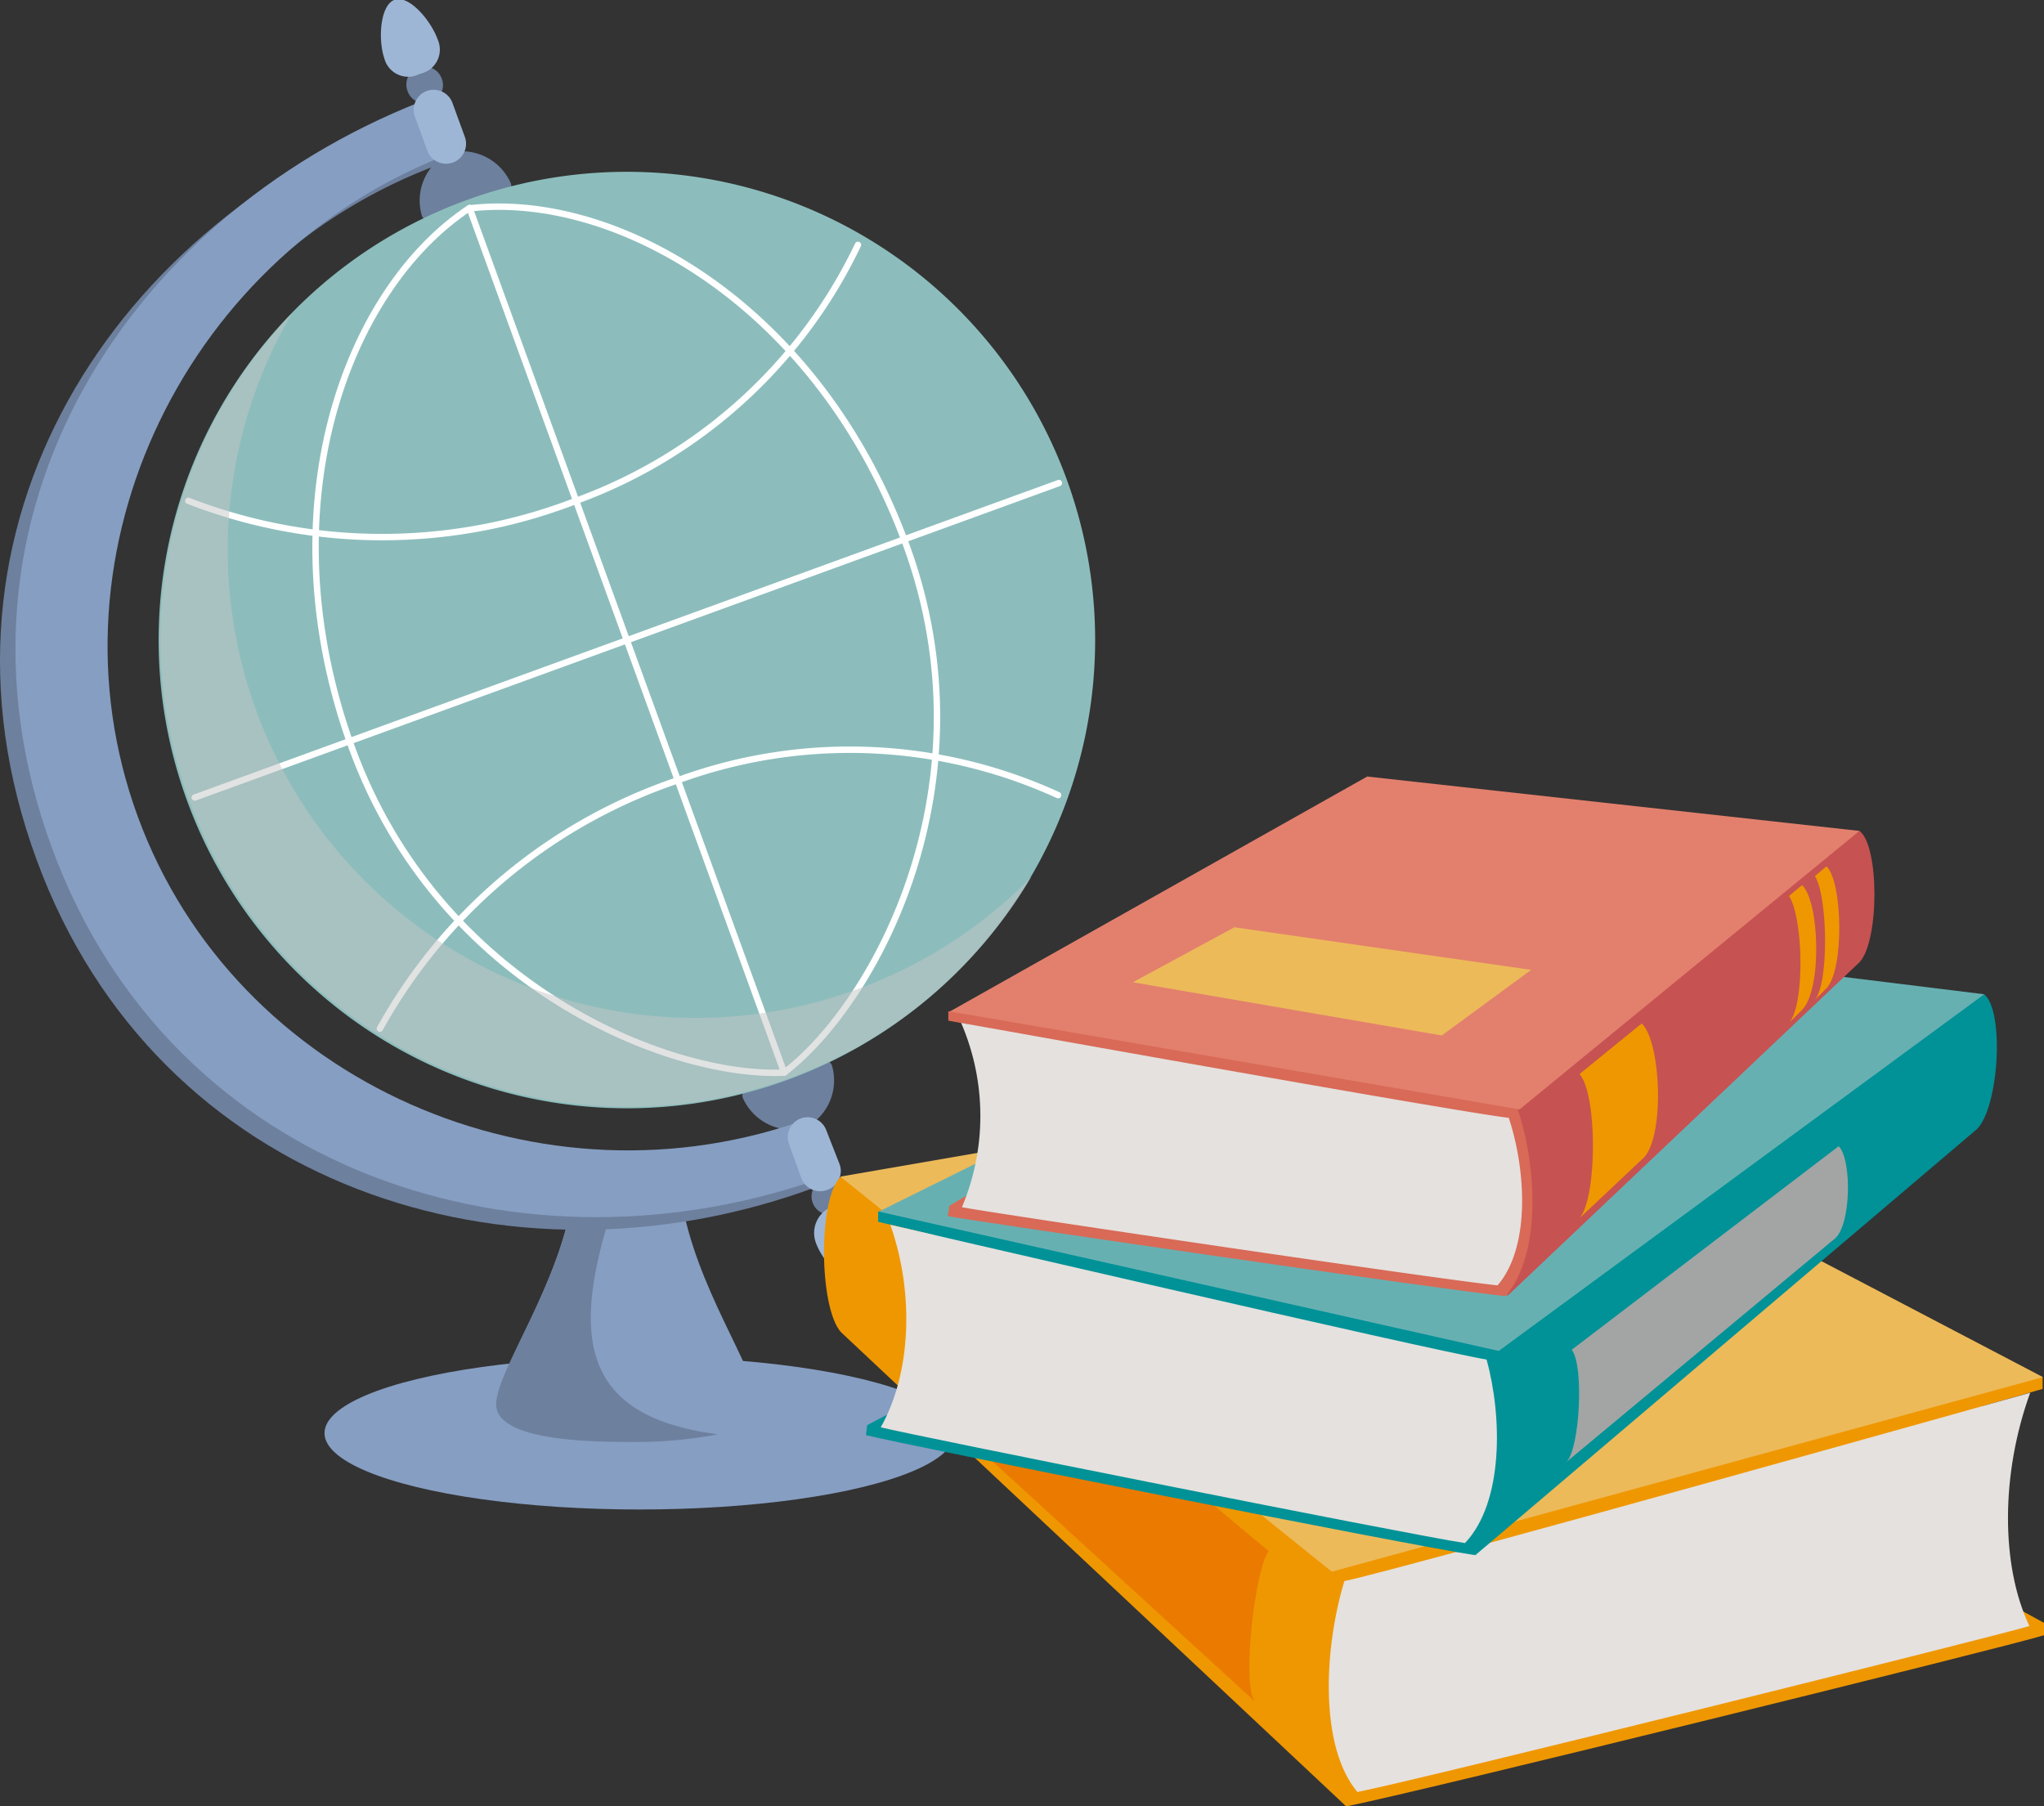
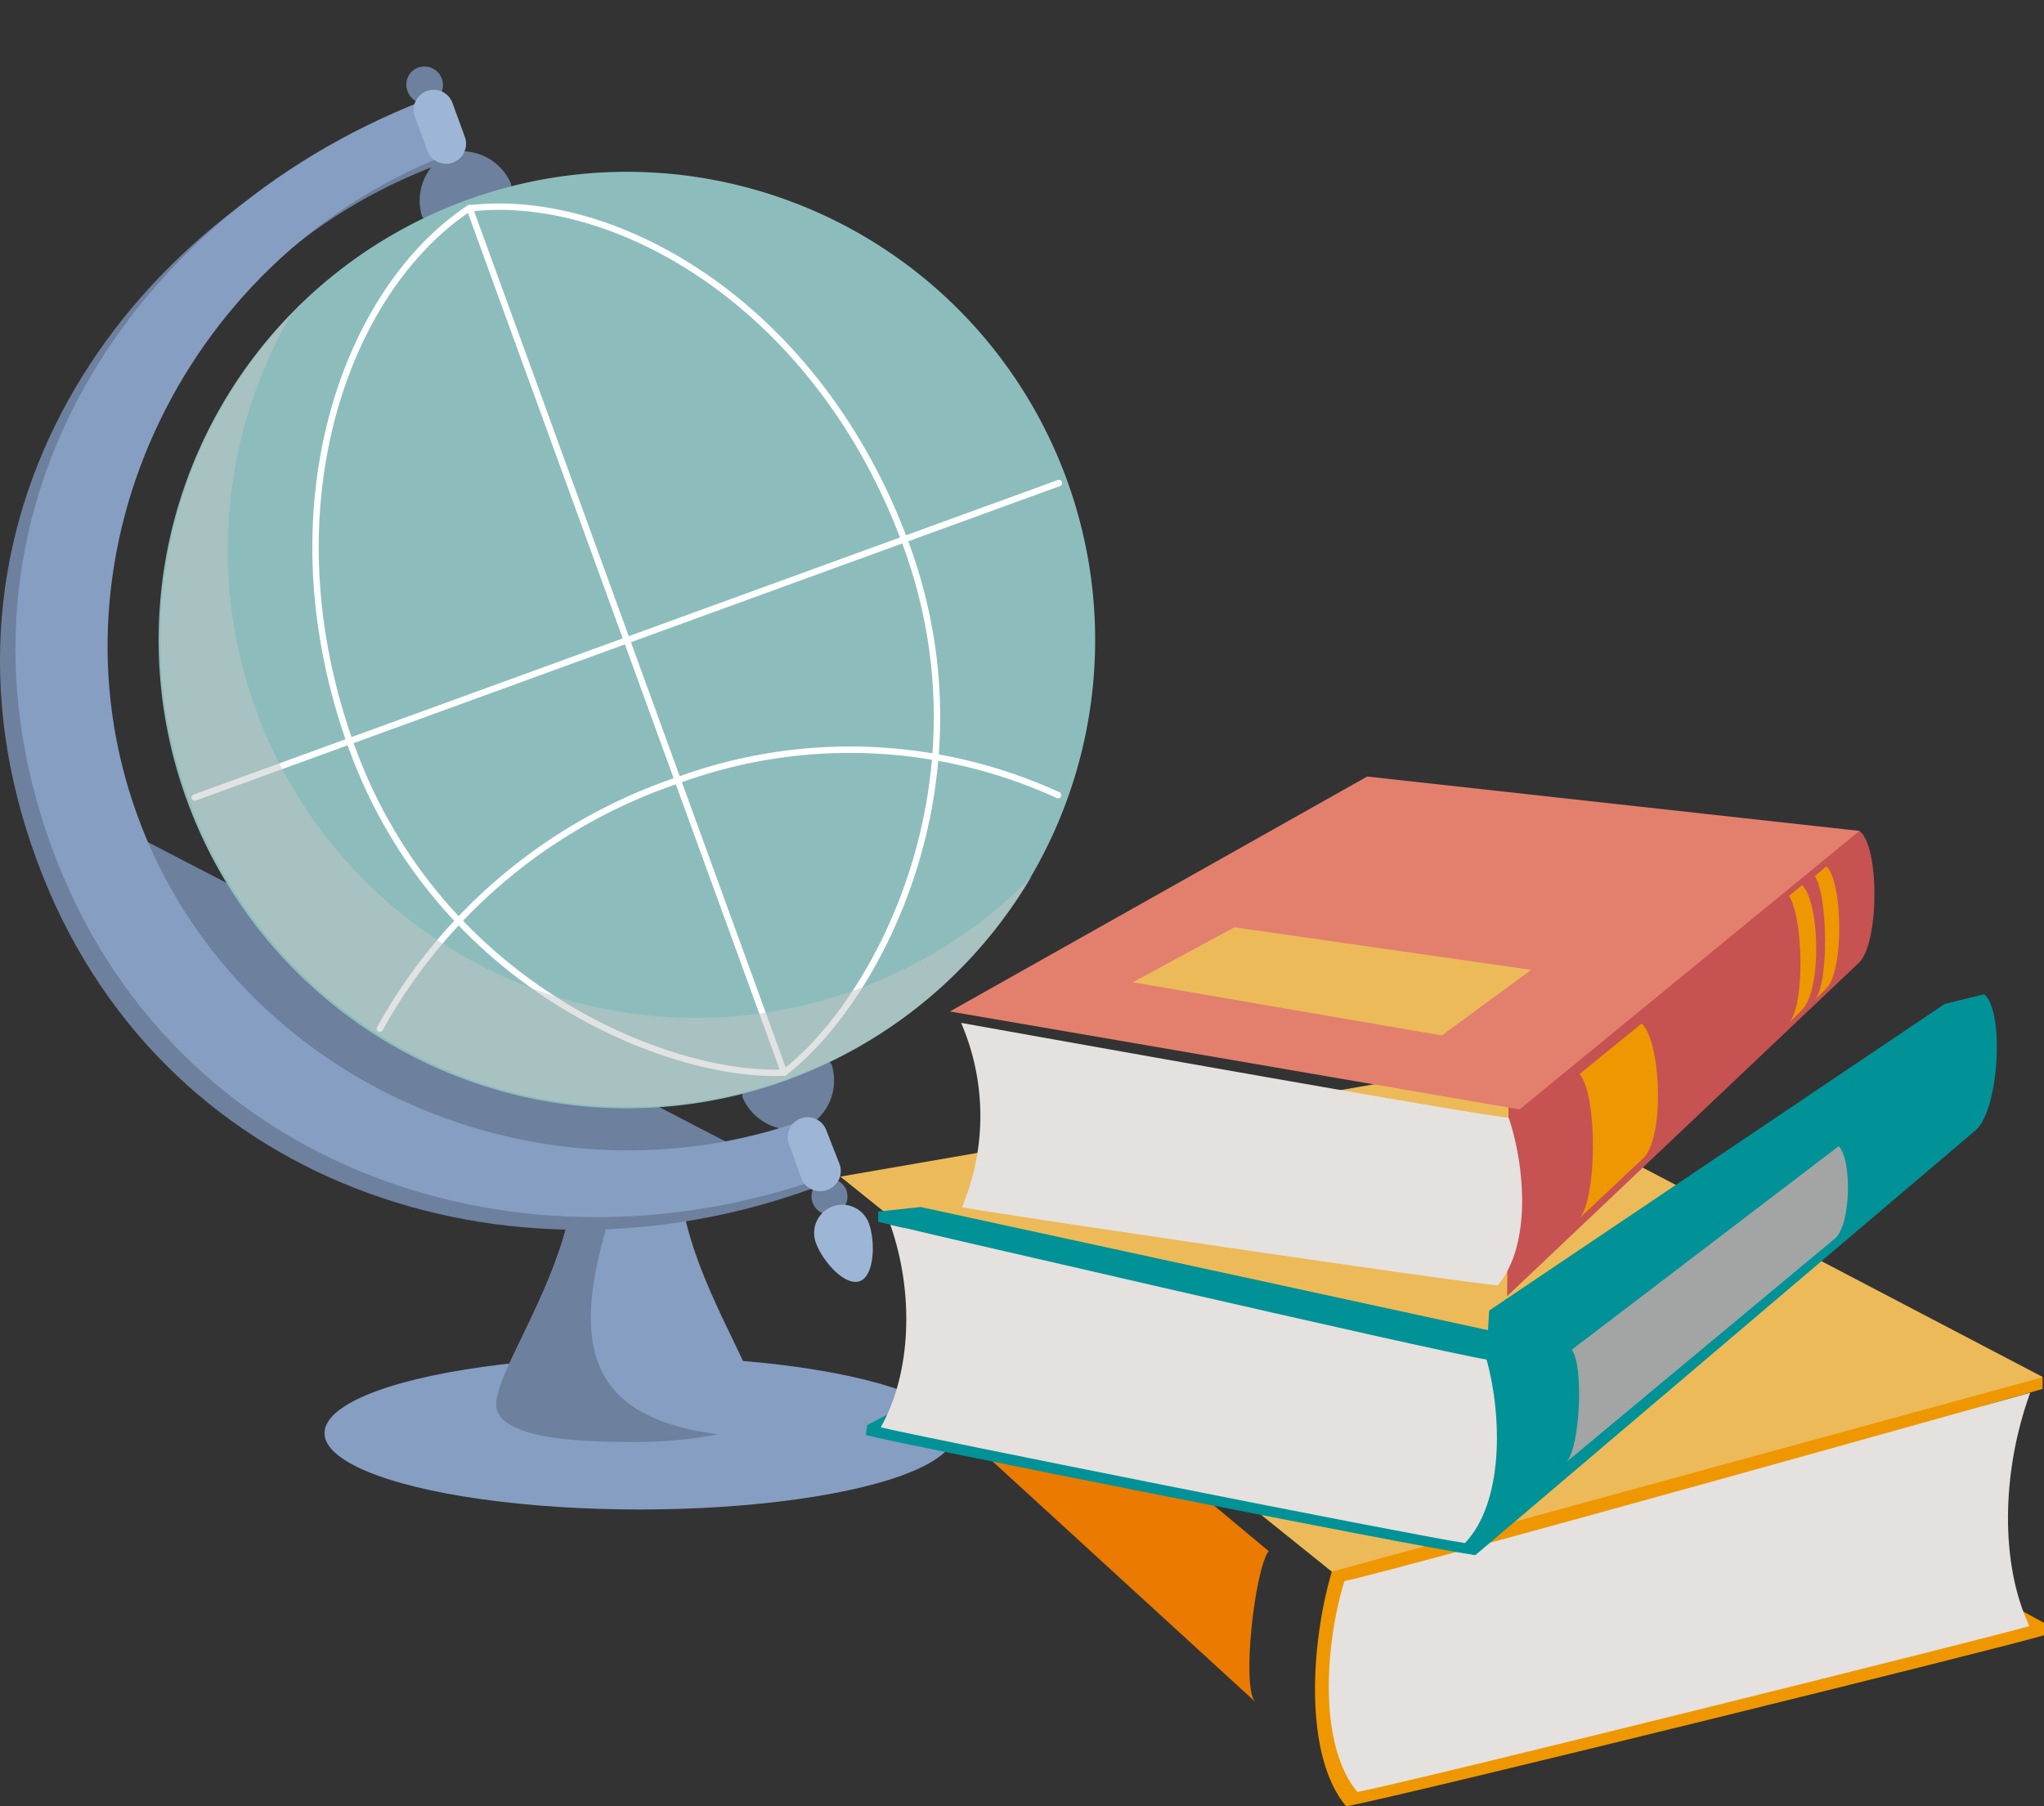
<svg xmlns="http://www.w3.org/2000/svg" viewBox="0 0 102.23 90.35">
  <rect x="0" y="0" width="102.23" height="90.35" fill="#333333" stroke="none" />
  <defs>
    <style>.cls-1{isolation:isolate;}.cls-2{fill:#869ec2;}.cls-3{fill:#6d809e;}.cls-4{fill:#8cbdbc;}.cls-5{fill:#9eb6d6;}.cls-6{fill:none;stroke:#fff;stroke-linecap:round;stroke-linejoin:round;stroke-width:0.32px;}.cls-7{opacity:0.5;mix-blend-mode:multiply;}.cls-8{fill:#c4c5c6;}.cls-9{fill:#ef9700;}.cls-10{fill:#e5e1de;}.cls-11{fill:#edba59;}.cls-12{fill:#ea7a00;}.cls-13{fill:#009297;}.cls-14{fill:#67b0b2;}.cls-15{fill:#a2a5a4;}.cls-16{fill:#c65252;}.cls-17{fill:#d86a57;}.cls-18{fill:#e3806d;}</style>
  </defs>
  <g class="cls-1">
    <g id="レイヤー_2" data-name="レイヤー 2">
      <g id="レイヤー_1-2" data-name="レイヤー 1">
        <ellipse class="cls-2" cx="31.99" cy="71.68" rx="15.76" ry="3.82" />
        <path class="cls-2" d="M34.08,60c.72,4.36,3.63,8.35,3.81,10.17s-4,2-6.54,2-6.71-.19-6.53-2S27.91,64.31,28.63,60Z" />
        <path class="cls-3" d="M30.77,60C28.41,67,29.14,70.85,35.9,71.74a22,22,0,0,1-4.55.38c-2.54,0-6.71-.19-6.53-2S27.91,64.31,28.63,60Z" />
        <path class="cls-3" d="M41.61,53.29c-.35-1-4.81.65-4.46,1.62a2.68,2.68,0,0,0,3.08,1.52A2.67,2.67,0,0,0,41.61,53.29Z" />
-         <path class="cls-3" d="M40.74,59.4C25.55,65,7.85,59.43,1.83,43-4.33,26.26,5.81,11,21,5.43l1,2.78C8.66,13.11,1.22,28.11,6.12,41.46s20.28,20,33.62,15.08Z" />
+         <path class="cls-3" d="M40.74,59.4C25.55,65,7.85,59.43,1.83,43-4.33,26.26,5.81,11,21,5.43l1,2.78C8.66,13.11,1.22,28.11,6.12,41.46Z" />
        <path class="cls-2" d="M41.51,58.78c-15.19,5.58-32.89,0-38.91-16.36-6.16-16.78,4-32,19.17-37.61l1,2.78C9.43,12.49,2,27.49,6.89,40.84s20.28,20,33.62,15.08Z" />
        <path class="cls-3" d="M25.55,9.17c.36,1-4.1,2.59-4.45,1.62a2.67,2.67,0,0,1,1.37-3.15A2.68,2.68,0,0,1,25.55,9.17Z" />
        <path class="cls-4" d="M53.36,24a23.42,23.42,0,1,1-30-14A23.42,23.42,0,0,1,53.36,24Z" />
        <path class="cls-3" d="M22.09,3.92a.91.91,0,1,1-1.71.62.9.9,0,0,1,.54-1.16A.92.92,0,0,1,22.09,3.92Z" />
-         <path class="cls-5" d="M21.9,2A1.23,1.23,0,0,1,21,3.69a1.23,1.23,0,0,1-1.78-.78C18.91,2,19,.3,19.71,0S21.55,1,21.9,2Z" />
        <path class="cls-5" d="M23.25,6.85a1,1,0,0,1-.6,1.28h0a1,1,0,0,1-1.28-.6l-.62-1.7a1,1,0,0,1,.6-1.28h0a1,1,0,0,1,1.28.6Z" />
        <path class="cls-3" d="M42.33,59.53A.92.92,0,0,0,41.16,59a.91.91,0,0,0,.62,1.71A.92.92,0,0,0,42.33,59.53Z" />
        <path class="cls-5" d="M43.45,61.17a1.41,1.41,0,0,0-2.64,1c.35.95,1.46,2.17,2.19,1.91S43.8,62.12,43.45,61.17Z" />
        <path class="cls-5" d="M41.33,56.54a1,1,0,0,0-1.28-.6h0a1,1,0,0,0-.59,1.28l.62,1.71a1,1,0,0,0,1.28.59h0A1,1,0,0,0,42,58.25Z" />
        <path class="cls-6" d="M39.22,53.65c-5.76.26-17.28-4.32-21.62-16.25s-.33-22.9,5.89-27" />
        <path class="cls-6" d="M39.22,53.65c4.58-3.5,10.47-14.41,6.12-26.35S30.88,9.56,23.49,10.42" />
        <line class="cls-6" x1="23.49" y1="10.42" x2="39.22" y2="53.65" />
        <line class="cls-6" x1="9.74" y1="39.89" x2="52.96" y2="24.16" />
-         <path class="cls-6" d="M42.91,12.25a25.13,25.13,0,0,1-14.1,12.8,26.82,26.82,0,0,1-19.39,0" />
        <path class="cls-6" d="M52.92,39.77a25,25,0,0,0-19-.75A26.83,26.83,0,0,0,19,51.45" />
        <g class="cls-7">
          <path class="cls-8" d="M42.81,49.5A23.41,23.41,0,0,1,14.59,15.69a23.41,23.41,0,1,0,37,28.16A23.21,23.21,0,0,1,42.81,49.5Z" />
        </g>
-         <path class="cls-9" d="M44.07,59.35,67.23,76.26l.1,14.09L42.06,66.63c-1.11-1.23-1.15-6.76,0-7.78Z" />
        <path class="cls-9" d="M102.23,81.17l-3-1.64-.07-9.2,3-.86v-.59L100,68.7,67.11,77.41l-.5,1.2c-1.06,3.59-1.41,9.21.72,11.74,3.56-.7,33.12-8,34.9-8.56Z" />
        <path class="cls-10" d="M101.54,69.66s-31.39,8.82-34.3,9.42c-1,3.27-1.29,8.24.65,10.55,3.24-.64,32-7.81,33.61-8.3C100.05,78.27,100.08,73.68,101.54,69.66Z" />
        <polygon class="cls-11" points="102.18 68.88 72.84 53.52 42.03 58.85 66.61 78.61 102.18 68.88" />
        <path class="cls-12" d="M63.45,77.58c-.69.93-1.36,6.75-.68,7.53L49.3,72.78c-.89-.65-.1-5.61.65-6.46Z" />
        <path class="cls-13" d="M97.27,50.21,74.48,65.55,73.77,77.8l25.1-21.32c1.11-1.1,1.39-5.9.37-6.75Z" />
        <path class="cls-13" d="M43.37,71.28l2.88-1.51.46-8-2.79-.66,0-.51,2.12-.23,28.47,6.18.42,1c.86,3.09,1,8-1.19,10.23-3.36-.51-28.76-5.56-30.43-6Z" />
        <path class="cls-10" d="M44.53,61.26S71.6,67.55,74.35,68c.78,2.81.87,7.13-1.08,9.18-3-.46-27.7-5.4-29.22-5.79C45.57,68.7,45.74,64.7,44.53,61.26Z" />
-         <polygon class="cls-14" points="43.95 60.6 72.56 46.44 99.24 49.73 74.96 67.57 43.95 60.6" />
        <polygon class="cls-11" points="54.08 59.51 59.81 56.77 75.99 59.93 70.9 63.29 54.08 59.51" />
        <path class="cls-15" d="M78.61,67.51c.62.79.41,4.91-.26,5.61L91.71,62c.88-.59.93-4,.25-4.67Z" />
        <path class="cls-16" d="M91.24,42.09,75.46,53.68l-.08,11.15L93,48.13c1-1.05,1-5.84,0-6.57Z" />
-         <path class="cls-17" d="M47.48,60.31,50,58.81l0-7.28-2.57-.48v-.46l1.92-.3,26.13,4.29.43.91c.93,2.77,1.23,7.19-.61,9.34-3.07-.31-26.37-3.72-27.9-4Z" />
        <path class="cls-10" d="M48.07,51.16s24.87,4.47,27.39,4.75c.84,2.52,1.12,6.43-.56,8.38-2.79-.28-25.4-3.63-26.79-3.91A11.75,11.75,0,0,0,48.07,51.16Z" />
        <polygon class="cls-18" points="47.51 50.59 68.38 38.84 93 41.56 76 55.49 47.51 50.59" />
        <polygon class="cls-11" points="56.66 49.13 61.74 46.38 76.58 48.51 72.11 51.79 56.66 49.13" />
        <path class="cls-9" d="M79,53.72c.91,1.05.88,6.2,0,7.21L82.11,58c1.17-.89,1-5.87,0-6.81Z" />
        <path class="cls-9" d="M89.48,44.81c.72,1.14.8,5.44,0,6.35l.65-.65c1-1,.89-5.39,0-6.24Z" />
        <path class="cls-9" d="M90.77,43.82c.65,1,.71,5.37,0,6.19l.58-.58c.9-.94.81-5.34,0-6.1Z" />
      </g>
    </g>
  </g>
</svg>